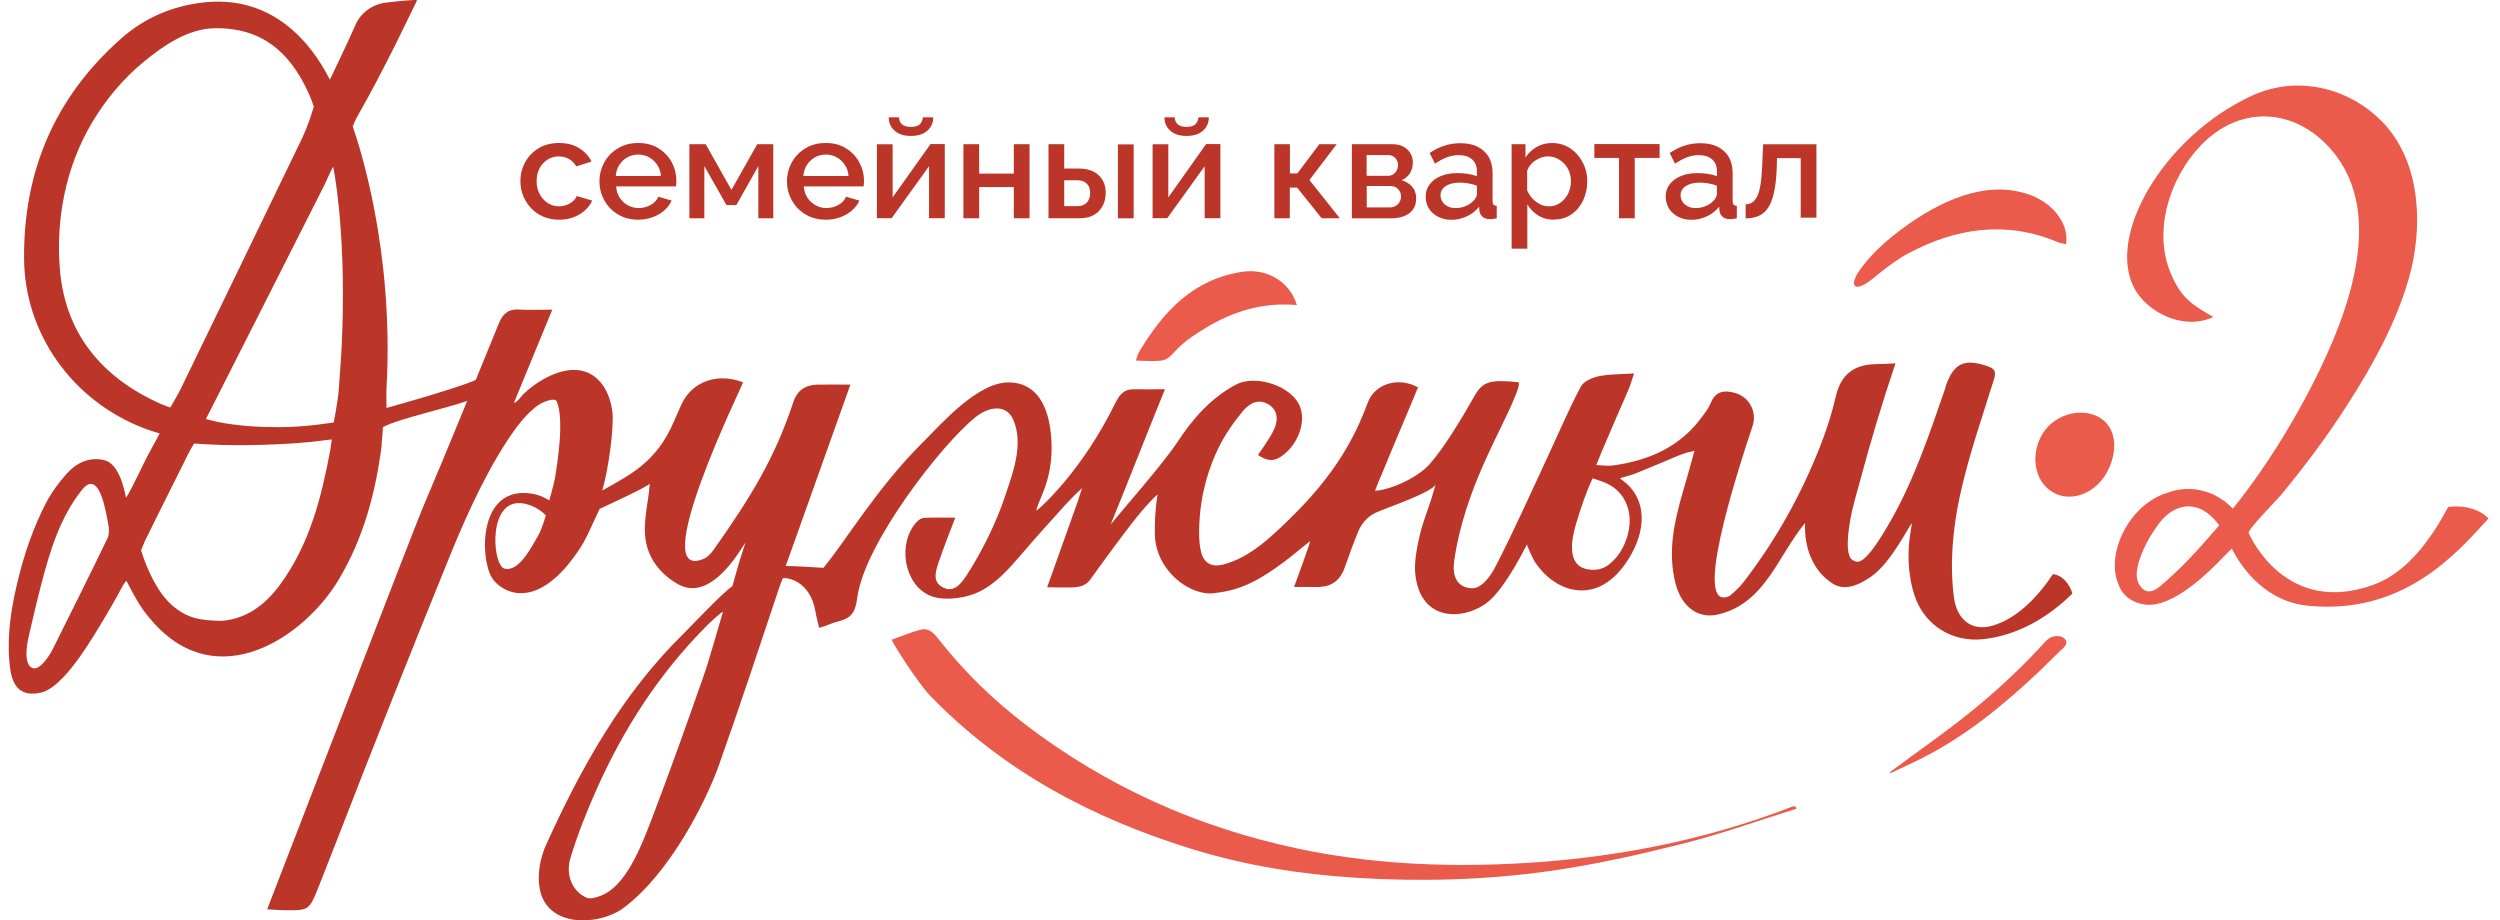
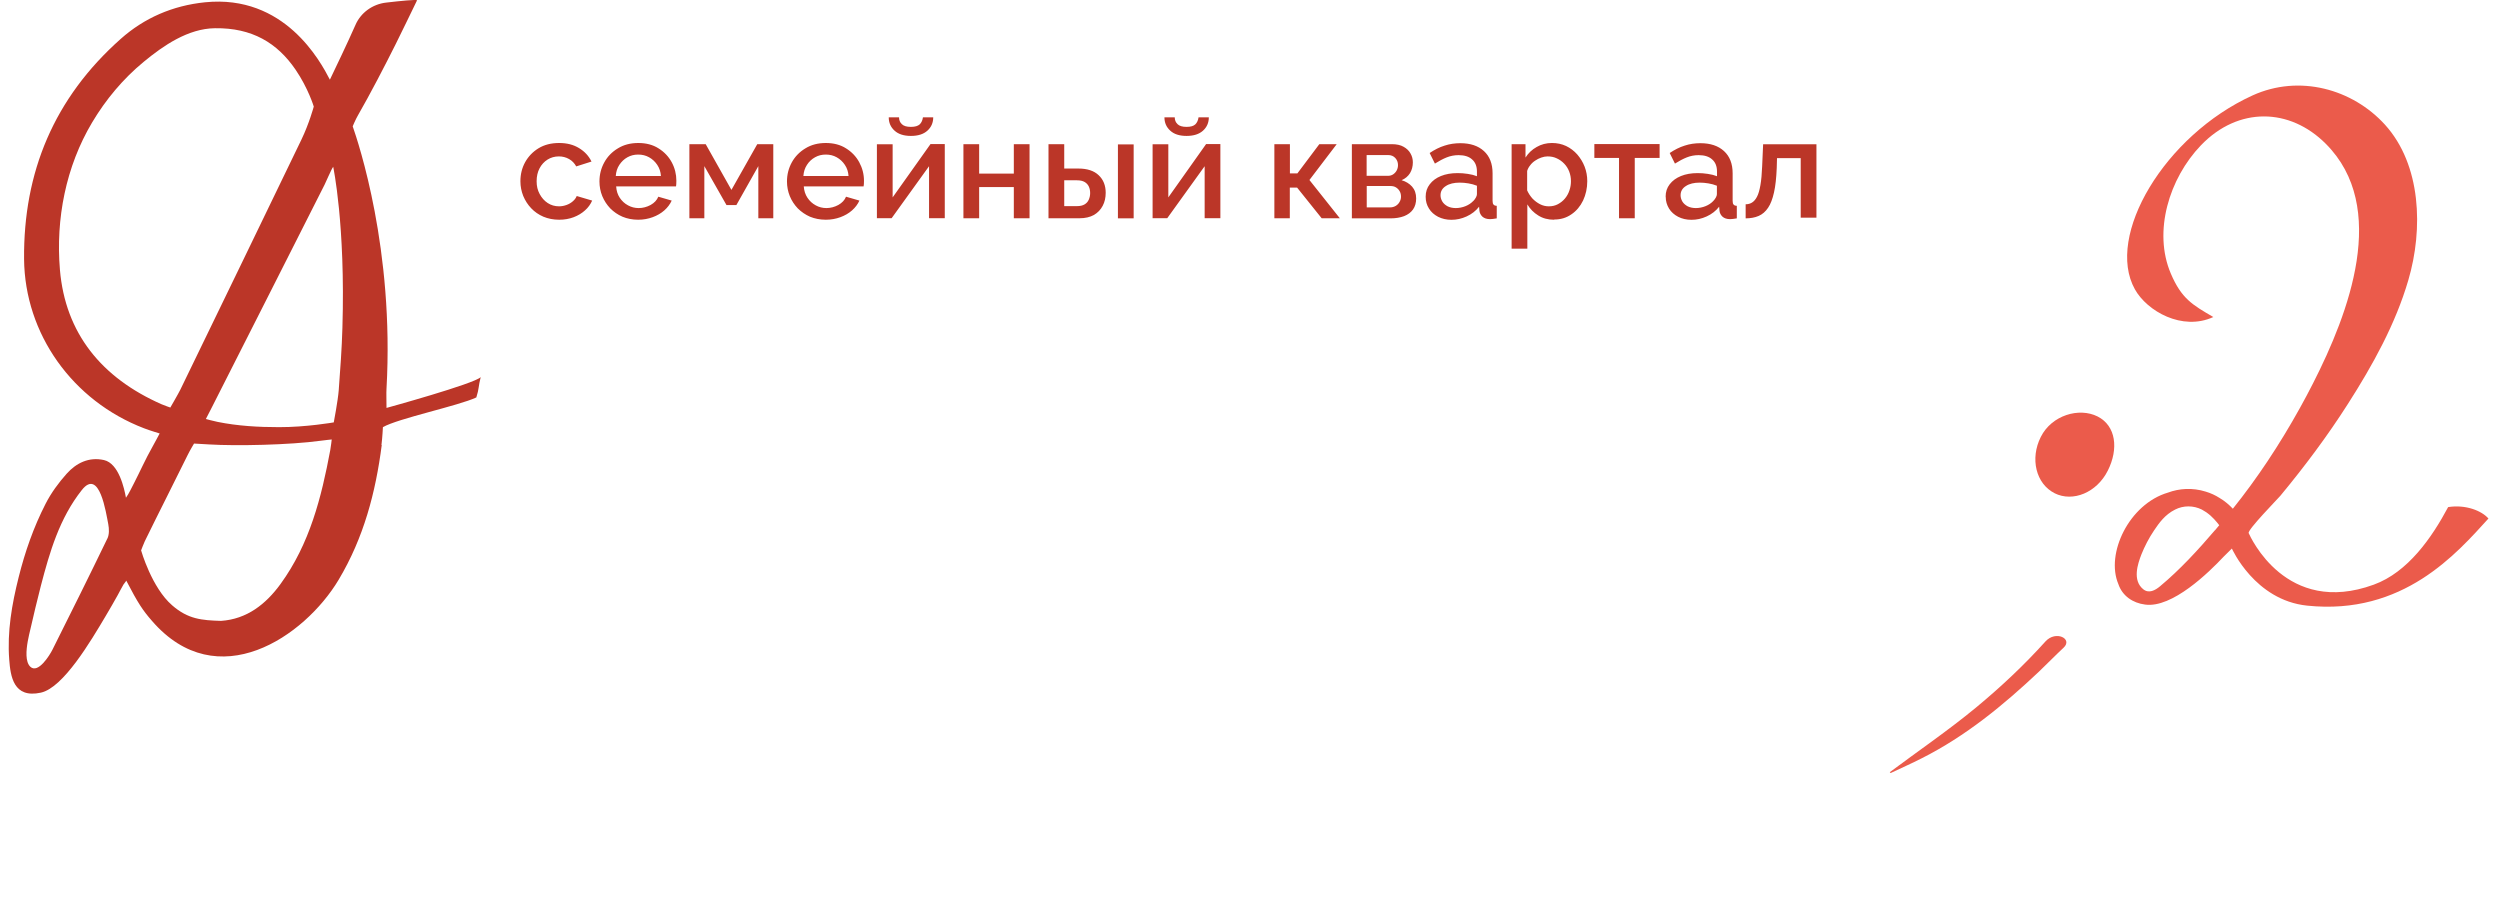
<svg xmlns="http://www.w3.org/2000/svg" width="201" height="74" viewBox="0 0 201 74" fill="none">
  <path d="M140.35 17.548V16.424C140.545 16.424 140.717 16.377 140.865 16.284C141.014 16.19 141.154 16.034 141.264 15.815C141.381 15.597 141.467 15.284 141.537 14.886C141.607 14.488 141.654 13.98 141.677 13.371L141.755 11.599H146.042V17.502H144.777V12.715H142.872L142.849 13.512C142.817 14.3 142.747 14.956 142.63 15.472C142.513 15.995 142.357 16.409 142.154 16.705C141.951 17.01 141.701 17.228 141.396 17.361C141.092 17.494 140.74 17.556 140.35 17.556M137.742 16.166C137.836 16.073 137.906 15.971 137.961 15.87C138.016 15.768 138.039 15.682 138.039 15.612V14.933C137.828 14.847 137.602 14.784 137.36 14.745C137.126 14.706 136.891 14.683 136.665 14.683C136.204 14.683 135.829 14.769 135.548 14.956C135.259 15.136 135.119 15.386 135.119 15.698C135.119 15.87 135.166 16.034 135.259 16.198C135.353 16.354 135.494 16.479 135.673 16.58C135.853 16.674 136.079 16.729 136.345 16.729C136.61 16.729 136.883 16.674 137.133 16.572C137.383 16.471 137.586 16.33 137.742 16.166ZM133.917 15.807C133.917 15.425 134.026 15.097 134.244 14.816C134.463 14.527 134.768 14.308 135.15 14.152C135.533 13.996 135.978 13.918 136.485 13.918C136.751 13.918 137.024 13.933 137.305 13.98C137.586 14.019 137.828 14.082 138.047 14.168V13.793C138.047 13.379 137.922 13.051 137.664 12.825C137.414 12.591 137.047 12.473 136.571 12.473C136.235 12.473 135.915 12.536 135.619 12.653C135.322 12.77 135.002 12.942 134.666 13.153L134.244 12.302C134.643 12.036 135.041 11.833 135.447 11.708C135.845 11.575 136.267 11.513 136.712 11.513C137.516 11.513 138.148 11.724 138.609 12.146C139.07 12.567 139.304 13.161 139.304 13.933V16.143C139.304 16.291 139.327 16.393 139.382 16.448C139.429 16.51 139.515 16.541 139.64 16.549V17.556C139.522 17.58 139.421 17.595 139.327 17.603C139.234 17.603 139.155 17.619 139.101 17.619C138.835 17.619 138.632 17.548 138.492 17.424C138.351 17.291 138.273 17.142 138.25 16.963L138.219 16.619C137.961 16.955 137.625 17.213 137.219 17.4C136.813 17.587 136.407 17.673 135.993 17.673C135.58 17.673 135.236 17.587 134.924 17.431C134.611 17.267 134.362 17.049 134.19 16.768C134.018 16.486 133.924 16.174 133.924 15.823L133.917 15.807ZM130.169 17.548V12.7H128.186V11.583H133.432V12.7H131.434V17.548H130.169ZM124.532 16.588C124.797 16.588 125.039 16.533 125.258 16.416C125.476 16.299 125.664 16.151 125.82 15.963C125.976 15.776 126.101 15.557 126.179 15.315C126.265 15.073 126.304 14.823 126.304 14.566C126.304 14.293 126.257 14.035 126.164 13.793C126.07 13.551 125.937 13.34 125.765 13.161C125.594 12.981 125.391 12.833 125.164 12.731C124.938 12.622 124.696 12.575 124.422 12.575C124.258 12.575 124.095 12.606 123.915 12.669C123.743 12.731 123.579 12.809 123.423 12.918C123.267 13.02 123.134 13.145 123.025 13.293C122.908 13.434 122.83 13.59 122.783 13.746V15.308C122.892 15.55 123.033 15.76 123.204 15.956C123.384 16.143 123.587 16.299 123.813 16.416C124.04 16.533 124.274 16.588 124.516 16.588H124.532ZM124.946 17.666C124.461 17.666 124.04 17.556 123.673 17.322C123.306 17.096 123.017 16.799 122.798 16.432V19.992H121.534V11.591H122.65V12.669C122.877 12.309 123.173 12.028 123.548 11.818C123.915 11.607 124.321 11.497 124.774 11.497C125.188 11.497 125.562 11.575 125.914 11.739C126.257 11.903 126.554 12.13 126.812 12.419C127.061 12.708 127.264 13.036 127.405 13.402C127.546 13.77 127.616 14.16 127.616 14.566C127.616 15.136 127.499 15.651 127.28 16.12C127.054 16.588 126.741 16.963 126.335 17.236C125.929 17.517 125.476 17.65 124.953 17.65L124.946 17.666ZM118.45 16.166C118.543 16.073 118.614 15.971 118.668 15.87C118.723 15.768 118.746 15.682 118.746 15.612V14.933C118.528 14.847 118.309 14.784 118.067 14.745C117.833 14.706 117.599 14.683 117.364 14.683C116.904 14.683 116.529 14.769 116.248 14.956C115.959 15.136 115.818 15.386 115.818 15.698C115.818 15.87 115.865 16.034 115.959 16.198C116.053 16.354 116.193 16.479 116.373 16.58C116.552 16.674 116.779 16.729 117.044 16.729C117.31 16.729 117.583 16.674 117.833 16.572C118.083 16.471 118.286 16.33 118.442 16.166H118.45ZM114.624 15.807C114.624 15.425 114.733 15.097 114.952 14.816C115.17 14.527 115.467 14.308 115.85 14.152C116.232 13.996 116.677 13.918 117.185 13.918C117.45 13.918 117.723 13.933 118.005 13.98C118.286 14.019 118.528 14.082 118.746 14.168V13.793C118.746 13.379 118.621 13.051 118.364 12.825C118.114 12.591 117.747 12.473 117.271 12.473C116.935 12.473 116.615 12.536 116.318 12.653C116.021 12.77 115.701 12.942 115.366 13.153L114.944 12.302C115.342 12.036 115.74 11.833 116.146 11.708C116.545 11.575 116.974 11.513 117.411 11.513C118.215 11.513 118.848 11.724 119.308 12.146C119.769 12.567 120.003 13.161 120.003 13.933V16.143C120.003 16.291 120.027 16.393 120.081 16.448C120.128 16.51 120.214 16.541 120.339 16.549V17.556C120.222 17.58 120.12 17.595 120.027 17.603C119.933 17.603 119.855 17.619 119.8 17.619C119.535 17.619 119.332 17.548 119.191 17.424C119.051 17.291 118.973 17.142 118.949 16.963L118.918 16.619C118.66 16.955 118.325 17.213 117.919 17.4C117.513 17.587 117.099 17.673 116.693 17.673C116.287 17.673 115.943 17.587 115.623 17.431C115.311 17.267 115.061 17.049 114.889 16.768C114.71 16.486 114.624 16.174 114.624 15.823V15.807ZM109.885 14.136H111.587C111.751 14.136 111.891 14.097 112.008 14.019C112.125 13.941 112.227 13.832 112.297 13.699C112.367 13.566 112.399 13.418 112.399 13.27C112.399 13.051 112.328 12.864 112.18 12.7C112.032 12.544 111.844 12.466 111.602 12.466H109.877V14.144L109.885 14.136ZM109.885 16.674H111.766C111.93 16.674 112.071 16.635 112.211 16.557C112.344 16.479 112.453 16.369 112.524 16.237C112.602 16.104 112.641 15.963 112.641 15.815C112.641 15.651 112.609 15.503 112.531 15.37C112.461 15.245 112.36 15.144 112.235 15.066C112.11 14.988 111.961 14.956 111.79 14.956H109.885V16.674ZM108.69 17.548V11.591H111.907C112.289 11.591 112.609 11.661 112.851 11.802C113.101 11.943 113.289 12.122 113.406 12.341C113.531 12.559 113.593 12.793 113.593 13.051C113.593 13.379 113.515 13.668 113.367 13.918C113.211 14.168 112.984 14.363 112.688 14.488C113.031 14.589 113.312 14.761 113.531 15.003C113.749 15.253 113.859 15.565 113.859 15.956C113.859 16.307 113.773 16.604 113.609 16.838C113.437 17.08 113.203 17.252 112.891 17.377C112.578 17.494 112.219 17.556 111.805 17.556H108.698L108.69 17.548ZM102.459 17.548V11.591H103.709V13.941H104.31L106.074 11.591H107.472L105.278 14.472L107.722 17.548H106.262L104.286 15.081H103.701V17.548H102.452H102.459ZM95.401 10.928C94.831 10.928 94.394 10.787 94.09 10.506C93.777 10.225 93.621 9.866 93.621 9.436H94.449C94.449 9.663 94.527 9.842 94.675 9.983C94.824 10.131 95.066 10.201 95.401 10.201C95.737 10.201 95.963 10.131 96.104 9.998C96.245 9.858 96.331 9.67 96.362 9.436H97.189C97.189 9.866 97.033 10.225 96.721 10.506C96.409 10.787 95.971 10.928 95.394 10.928H95.401ZM92.669 17.548V11.599H93.933V15.87L96.971 11.583H98.118V17.541H96.854V13.364L93.848 17.541H92.669V17.548ZM89.881 11.607H91.146V17.556H89.881V11.607ZM85.564 16.572H86.594C86.844 16.572 87.047 16.526 87.203 16.432C87.359 16.338 87.469 16.213 87.539 16.049C87.609 15.885 87.648 15.714 87.648 15.526C87.648 15.339 87.617 15.167 87.547 15.011C87.477 14.855 87.367 14.73 87.211 14.636C87.055 14.542 86.844 14.496 86.587 14.496H85.564V16.572ZM84.299 17.548V11.591H85.564V13.551H86.704C87.414 13.551 87.961 13.73 88.335 14.09C88.71 14.441 88.898 14.917 88.898 15.495C88.898 15.893 88.82 16.244 88.656 16.549C88.492 16.861 88.257 17.103 87.953 17.283C87.641 17.455 87.258 17.548 86.797 17.548H84.307H84.299ZM77.459 17.548V11.591H78.724V13.957H81.511V11.591H82.776V17.548H81.511V15.042H78.724V17.548H77.459ZM73.235 10.928C72.673 10.928 72.228 10.787 71.924 10.506C71.611 10.225 71.455 9.866 71.455 9.436H72.283C72.283 9.663 72.361 9.842 72.509 9.983C72.658 10.131 72.9 10.201 73.235 10.201C73.571 10.201 73.798 10.131 73.946 9.998C74.087 9.858 74.172 9.67 74.204 9.436H75.031C75.031 9.866 74.875 10.225 74.563 10.506C74.25 10.787 73.813 10.928 73.235 10.928ZM70.503 17.548V11.599H71.768V15.87L74.813 11.583H75.96V17.541H74.695V13.364L71.689 17.541H70.511L70.503 17.548ZM64.592 14.152H68.223C68.2 13.816 68.106 13.52 67.926 13.254C67.754 12.996 67.536 12.793 67.27 12.645C67.005 12.497 66.716 12.427 66.396 12.427C66.076 12.427 65.795 12.497 65.529 12.645C65.264 12.793 65.045 12.996 64.881 13.254C64.71 13.512 64.616 13.809 64.592 14.152ZM66.396 17.666C65.927 17.666 65.506 17.58 65.123 17.424C64.749 17.259 64.421 17.033 64.139 16.752C63.866 16.463 63.655 16.143 63.499 15.768C63.351 15.401 63.273 15.003 63.273 14.589C63.273 14.027 63.406 13.52 63.663 13.051C63.921 12.583 64.288 12.208 64.756 11.927C65.225 11.638 65.771 11.497 66.396 11.497C67.02 11.497 67.567 11.638 68.02 11.927C68.473 12.208 68.832 12.583 69.082 13.043C69.332 13.504 69.464 14.004 69.464 14.535C69.464 14.628 69.464 14.714 69.457 14.792C69.449 14.87 69.441 14.941 69.433 14.988H64.624C64.647 15.339 64.749 15.643 64.92 15.901C65.092 16.159 65.311 16.362 65.584 16.51C65.849 16.658 66.138 16.729 66.443 16.729C66.778 16.729 67.099 16.643 67.403 16.479C67.708 16.307 67.911 16.088 68.02 15.815L69.097 16.127C68.965 16.416 68.769 16.682 68.504 16.916C68.239 17.15 67.926 17.33 67.567 17.462C67.208 17.595 66.817 17.666 66.396 17.666ZM55.426 17.548V11.591H56.738L58.807 15.268L60.884 11.591H62.172V17.548H60.97V13.356L59.205 16.486H58.409L56.629 13.356V17.548H55.434H55.426ZM49.508 14.152H53.139C53.115 13.816 53.021 13.52 52.842 13.254C52.67 12.996 52.451 12.793 52.186 12.645C51.92 12.497 51.632 12.427 51.312 12.427C50.991 12.427 50.71 12.497 50.445 12.645C50.179 12.793 49.969 12.996 49.797 13.254C49.625 13.512 49.531 13.809 49.508 14.152ZM51.312 17.666C50.843 17.666 50.421 17.58 50.047 17.424C49.664 17.259 49.344 17.033 49.063 16.752C48.79 16.463 48.579 16.143 48.423 15.768C48.274 15.401 48.196 15.003 48.196 14.589C48.196 14.027 48.329 13.52 48.587 13.051C48.844 12.583 49.211 12.208 49.68 11.927C50.148 11.638 50.695 11.497 51.319 11.497C51.944 11.497 52.49 11.638 52.943 11.927C53.396 12.208 53.755 12.583 54.005 13.043C54.255 13.504 54.38 14.004 54.38 14.535C54.38 14.628 54.38 14.714 54.372 14.792C54.372 14.87 54.356 14.941 54.349 14.988H49.539C49.563 15.339 49.656 15.643 49.828 15.901C50 16.159 50.218 16.362 50.492 16.51C50.757 16.658 51.046 16.729 51.351 16.729C51.686 16.729 52.006 16.643 52.311 16.479C52.615 16.307 52.818 16.088 52.928 15.815L54.005 16.127C53.872 16.416 53.677 16.682 53.412 16.916C53.146 17.15 52.834 17.33 52.475 17.462C52.116 17.595 51.725 17.666 51.304 17.666H51.312ZM44.956 17.666C44.488 17.666 44.066 17.58 43.691 17.424C43.309 17.259 42.981 17.033 42.708 16.744C42.434 16.455 42.223 16.127 42.067 15.753C41.919 15.378 41.841 14.988 41.841 14.574C41.841 14.011 41.966 13.504 42.223 13.036C42.481 12.575 42.84 12.2 43.301 11.919C43.761 11.638 44.316 11.497 44.948 11.497C45.581 11.497 46.096 11.63 46.549 11.903C47.002 12.177 47.337 12.536 47.556 12.989L46.33 13.379C46.19 13.129 46.002 12.926 45.752 12.786C45.503 12.645 45.229 12.575 44.933 12.575C44.597 12.575 44.292 12.661 44.019 12.832C43.746 13.004 43.535 13.239 43.379 13.535C43.223 13.832 43.145 14.175 43.145 14.574C43.145 14.972 43.223 15.292 43.387 15.597C43.551 15.901 43.761 16.143 44.035 16.323C44.308 16.502 44.612 16.588 44.948 16.588C45.159 16.588 45.354 16.549 45.55 16.479C45.745 16.409 45.916 16.307 46.057 16.182C46.205 16.057 46.307 15.917 46.369 15.76L47.611 16.127C47.478 16.424 47.291 16.689 47.033 16.916C46.775 17.15 46.471 17.33 46.127 17.462C45.776 17.595 45.386 17.666 44.964 17.666H44.956Z" fill="#BB3628" />
-   <path d="M144.434 65.019C141.389 65.971 138.376 67.057 135.284 67.837C131.739 68.728 128.155 69.532 124.54 70.039C119.426 70.757 114.266 70.898 109.089 70.578C104.568 70.297 100.142 69.594 95.824 68.259C87.798 65.784 80.552 61.95 74.673 55.821C73.596 54.58 71.972 52.035 71.683 51.434C72.526 51.137 73.236 50.84 73.97 50.637C74.751 50.426 75.165 51.012 75.571 51.527C77.554 54.033 79.826 56.243 82.356 58.187C88.922 63.223 96.277 66.526 104.389 68.236C110.003 69.422 115.671 69.711 121.363 69.454C129.155 69.102 136.767 67.689 144.075 64.863C144.161 64.832 144.255 64.831 144.348 64.824C144.38 64.886 144.403 64.949 144.434 65.019Z" fill="#EB5B4B" />
-   <path d="M104.279 24.528C101.546 24.286 99.15 25.02 96.94 26.363C96.136 26.855 95.308 27.378 94.668 28.042C93.676 29.073 93.91 29.08 91.342 28.994C91.365 28.776 91.49 28.456 91.576 28.307C93.512 25.075 95.901 22.444 99.907 21.85C101.812 21.569 103.678 22.592 104.271 24.528" fill="#EB5B4B" />
-   <path d="M166.1 19.633C165.881 19.579 165.655 19.555 165.452 19.469C161.298 17.72 157.293 18.322 153.444 20.359C152.647 20.781 151.921 21.328 151.211 21.882C150.727 22.249 150.266 22.725 149.688 22.967C148.806 23.326 149.009 22.499 149.36 21.96C150.305 20.523 151.625 19.352 152.999 18.345C155.841 16.253 159.651 14.348 163.25 15.683C164.96 16.315 166.381 17.908 166.108 19.641" fill="#EB5B4B" />
  <path d="M151.938 62.083C154.241 60.366 156.63 58.734 158.847 56.907C160.869 55.236 162.751 53.464 164.461 51.566C165.289 50.661 166.671 51.356 165.921 52.066C165.796 52.183 165.64 52.332 165.445 52.519C164.937 53.003 164.445 53.511 163.93 54.002C161.072 56.696 158.051 59.179 154.522 60.959C153.694 61.381 152.851 61.755 152.008 62.154C151.984 62.13 151.961 62.107 151.938 62.083Z" fill="#EB5B4B" />
  <path d="M30.669 35.779C30.747 35.17 30.786 34.343 30.786 34.343C32.004 33.64 36.876 32.625 38.297 31.954C38.523 31.251 38.461 31.04 38.648 30.322C38.117 30.86 31.075 32.797 31.075 32.797C31.075 32.047 31.051 31.649 31.075 31.251C31.707 20.047 28.81 11.466 28.357 10.155C28.357 10.155 28.599 9.577 28.771 9.288C29.771 7.547 30.926 5.322 31.824 3.526C32.41 2.355 32.972 1.168 33.534 0.02C33.448 -0.05 32.191 0.075 31.051 0.208C29.95 0.333 29.005 1.02 28.576 2.011C27.912 3.518 26.952 5.509 26.523 6.407C25.757 4.923 22.876 -0.464 16.482 0.184C13.882 0.45 11.602 1.441 9.705 3.128C4.341 7.89 1.874 13.855 1.936 20.835C1.991 26.832 5.817 32.227 11.586 34.436C12.047 34.616 12.836 34.85 12.836 34.85C12.836 34.85 12.445 35.592 12.242 35.951C11.704 36.896 11.266 37.895 10.767 38.863C10.634 39.113 10.353 39.714 10.127 40.019C9.994 39.277 9.557 37.263 8.362 36.989C7.144 36.716 6.129 37.231 5.364 38.083C4.708 38.816 4.107 39.636 3.662 40.511C2.701 42.385 2.007 44.376 1.499 46.413C0.953 48.592 0.57 50.786 0.742 53.034C0.843 54.362 1.077 56.173 3.287 55.689C5.091 55.291 7.292 51.559 8.51 49.505C8.838 48.959 9.151 48.404 9.463 47.85C9.619 47.561 9.767 47.272 9.931 46.991C9.978 46.913 10.165 46.702 10.15 46.679C11.11 48.529 11.501 49.099 12.219 49.919C17.481 56.001 24.493 51.184 27.225 46.616C29.247 43.228 30.2 39.597 30.692 35.779M8.635 43.29C7.191 46.281 5.707 49.263 4.216 52.238C4.005 52.66 3.061 54.205 2.436 53.604C2.233 53.409 2.147 53.081 2.131 52.706C2.1 51.98 2.327 51.082 2.436 50.622C2.709 49.443 2.982 48.264 3.287 47.093C3.997 44.376 4.778 41.674 6.582 39.394C8.003 37.606 8.526 41.245 8.706 42.15C8.776 42.517 8.791 42.97 8.635 43.298V43.29ZM26.788 13.403C26.788 13.403 27.78 18.072 27.53 26.348C27.483 28.034 27.358 29.697 27.233 31.384C27.171 32.196 26.835 33.96 26.835 33.96C26.835 33.96 24.602 34.35 22.431 34.343C20.776 34.343 19.121 34.249 17.497 33.921C17.107 33.843 16.552 33.687 16.552 33.687C16.552 33.687 16.841 33.125 16.982 32.852C20.034 26.855 23.056 20.843 26.101 14.839C26.218 14.613 26.632 13.621 26.788 13.41V13.403ZM4.817 21.671C4.474 17.603 5.294 13.387 7.409 9.842C8.495 8.015 9.892 6.337 11.555 4.97C13.133 3.666 15.123 2.292 17.286 2.269C20.261 2.23 22.283 3.44 23.759 5.595C24.789 7.102 25.227 8.57 25.227 8.57C25.227 8.57 24.86 9.928 24.235 11.224C21.003 17.931 17.747 24.63 14.499 31.329C14.351 31.633 13.695 32.766 13.695 32.766C13.695 32.766 13.234 32.609 12.984 32.5C8.167 30.376 5.247 26.793 4.817 21.679V21.671ZM26.554 36.185C25.843 39.988 24.906 43.72 22.556 46.952C21.369 48.584 19.847 49.778 17.77 49.919C16.224 49.872 15.123 49.786 13.843 48.67C12.195 47.249 11.345 44.251 11.345 44.251C11.345 44.251 11.555 43.688 11.641 43.517C12.773 41.198 13.952 38.895 15.092 36.576C15.272 36.209 15.6 35.662 15.6 35.662C15.6 35.662 16.365 35.701 16.833 35.733C18.973 35.865 23.282 35.779 25.781 35.436C26.117 35.389 26.671 35.334 26.671 35.334C26.671 35.334 26.601 35.935 26.554 36.185Z" fill="#BB3628" />
-   <path d="M56.505 54.533C55.185 58.297 53.85 62.044 52.429 65.769C51.523 68.142 50.313 71.25 48.307 72.015C47.986 72.14 47.487 72.304 47.175 72.179C46.066 71.718 45.441 70.399 45.863 68.986C46.425 67.12 47.151 65.285 47.947 63.505C50.126 58.609 52.991 54.159 56.786 50.349C57.106 50.021 58.051 49.154 58.121 49.201C57.621 50.864 57.082 52.902 56.505 54.533ZM130.412 44.134C130.256 44.43 130.053 44.712 129.826 44.953C129.233 45.594 128.616 45.953 127.617 45.766C125.852 45.43 126.399 43.142 126.766 41.948C127.125 40.769 127.523 39.574 128.046 38.458C128.046 38.458 128.757 38.676 129.124 38.84C131.021 39.668 131.591 41.963 130.412 44.142V44.134ZM165.055 46.164C163.837 47.998 162.166 49.732 160.206 50.302C158.473 50.809 157.317 49.747 157.099 48.038C156.747 45.383 156.997 42.588 157.551 39.98C158.238 36.763 159.347 33.625 160.323 30.47C160.51 29.854 160.354 29.627 159.792 29.44C157.926 28.807 157.091 29.19 156.443 31.025C156.411 31.118 156.396 31.22 156.365 31.314C155.115 34.921 153.913 38.528 152.008 41.877C149.783 45.805 149.291 45.164 149.041 45.078C148.26 44.813 148.643 42.541 148.729 41.994C148.908 40.839 149.267 39.73 149.564 38.606C150.407 35.444 151.352 32.313 152.398 29.213C151.742 29.244 151.282 29.276 150.821 29.276C149.088 29.307 148.01 30.088 147.604 31.852C147.292 33.226 146.847 34.585 146.332 35.904C144.825 39.73 142.912 43.173 140.46 46.437C139.922 47.155 139.758 47.311 139.086 47.897C136.041 49.38 139.453 38.598 140.905 34.257C141.28 33.133 140.663 31.938 139.531 31.602C138.649 31.345 137.939 31.431 137.54 32.407C137.392 32.774 137.142 33.109 136.9 33.437C135.128 35.92 132.582 37.029 129.662 37.427C129.319 37.474 128.694 37.411 128.343 37.388C128.343 37.388 128.64 36.638 128.772 36.326C129.475 34.647 130.217 32.977 130.943 31.298C131.091 30.954 131.185 30.58 131.38 30.025C130.295 30.096 129.413 30.072 128.562 30.244C128.031 30.353 127.328 30.65 127.102 31.079C126.133 32.898 125.329 34.796 124.463 36.662C123.081 39.621 121.753 42.611 120.254 45.523C119.872 46.265 119.138 47.366 118.271 47.296C117.037 47.202 116.764 46.156 116.913 45.133C117.725 39.34 120.746 34.593 121.808 31.884C121.925 31.579 122.292 30.744 122.034 30.72C119.755 30.502 119.2 30.681 118.529 31.868C117.639 33.445 116.124 35.998 114.922 37.341C114.008 38.356 111.962 39.348 110.565 39.465C110.565 39.348 110.713 39.082 110.799 38.825C110.854 38.645 110.955 38.458 111.033 38.27C111.962 35.99 113.079 33.406 114.008 31.142C112.423 30.275 110.526 30.837 109.956 32.399C108.449 36.537 106.091 39.496 102.851 42.525C101.531 43.759 100.165 44.899 98.369 45.383C97.401 45.633 96.769 45.274 96.55 44.306C96.449 43.845 96.41 43.369 96.41 42.892C96.402 40.519 96.909 38.239 97.916 36.115C98.432 35.03 99.142 33.999 99.907 33.078C100.407 32.477 101.164 31.962 102.055 32.555C102.742 33.016 102.843 33.812 102.281 34.827C101.953 35.436 101.531 35.998 101.141 36.584C101.984 37.138 102.523 37.115 103.257 36.514C104.615 35.397 105.1 33.429 104.295 32.258C103.343 30.861 100.798 30.166 99.384 30.915C97.354 31.993 95.91 33.648 94.661 35.545C93.474 37.341 90.343 40.87 89.297 42.174C90.609 38.965 92.311 34.616 93.661 31.298C92.701 31.298 91.928 31.306 91.155 31.298C90.327 31.29 89.999 31.751 89.633 32.485C87.017 37.778 83.839 40.667 83.332 41.065C83.386 40.285 84.706 38.692 84.534 35.436C84.386 32.571 83.293 30.775 81.146 30.744C78.639 30.704 75.813 33.945 74.15 35.608C70.449 39.309 68.013 43.478 66.202 45.656C66.202 45.656 65.85 45.625 65.21 45.594C64.757 45.562 63.75 45.508 63.172 45.508C64.913 40.636 66.608 35.889 68.372 30.923C67.396 30.923 66.561 30.908 65.741 30.923C64.734 30.954 64.094 31.353 63.75 32.422C62.321 36.724 60.455 39.855 57.364 44.22C57.153 44.516 56.872 44.813 56.536 44.946C51.953 46.82 59.62 31.134 59.745 30.744C57.699 29.939 55.677 30.673 54.826 32.438C54.592 32.922 54.389 33.429 54.17 33.921C52.734 37.24 50.61 38.176 48.424 39.441C48.939 37.661 49.376 34.327 49.236 33.125C49.064 31.642 48.283 30.096 46.698 29.791C45.105 29.487 43.2 30.619 42.092 31.673C41.99 31.774 41.49 32.453 41.327 32.375C42.326 29.916 43.325 27.543 44.403 24.896C43.318 24.896 42.513 24.935 41.717 24.888C40.866 24.833 40.429 25.231 40.116 25.981C38.086 30.954 36.072 35.928 33.972 40.87C33.41 42.19 24.782 64.574 21.48 73.108C22.128 73.147 22.455 73.178 22.791 73.178C24.79 73.21 24.845 73.225 25.578 71.398C26.109 70.063 26.633 68.72 27.156 67.377C30.138 59.671 33.222 51.949 36.322 44.321C37.594 41.198 39.515 37.044 41.553 34.327C42.029 33.687 42.591 33.07 43.232 32.602C43.638 32.305 44.614 31.922 44.762 32.274C45.379 33.711 44.824 37.224 44.614 38.465C44.543 38.91 44.161 40.23 44.161 40.23C44.161 40.23 43.505 39.8 42.763 39.691C38.508 39.004 38.555 44.743 39.531 46.421C40.109 47.405 42.709 49.295 45.995 44.985C46.448 44.391 46.87 43.767 47.198 43.087C47.541 42.369 48.213 40.909 48.213 40.909C48.213 40.909 52.226 39.082 52.242 38.871C52.125 40.698 51.461 42.588 52.164 44.376C52.601 45.5 53.483 46.406 54.553 46.991C57.364 48.529 59.839 43.595 59.924 43.657C59.323 45.453 58.886 47.124 58.886 47.124C58.004 47.741 55.747 50.161 54.982 50.919C50.032 55.767 46.73 61.693 43.903 67.931C43.435 68.962 43.185 70.305 43.388 71.429C43.942 74.607 48.143 74.474 50.141 72.991C53.85 70.227 56.77 64.426 57.809 61.498C59.503 56.727 61.088 51.91 62.696 47.108C62.798 46.796 62.938 46.499 62.938 46.499C63.118 46.406 65.14 46.578 65.569 49.209C65.632 49.599 65.749 49.982 65.858 50.481C66.6 50.27 66.764 50.122 67.412 49.958C68.482 49.685 68.77 49.217 68.927 48.038C69.512 43.665 75.719 35.733 78.389 33.57C79.49 32.68 80.904 32.453 81.466 33.749C82.309 35.709 81.466 37.919 80.818 39.863C80.131 41.955 78.92 44.415 77.718 46.25C77.265 46.944 76.672 47.718 75.758 47.202C74.907 46.726 75.259 45.82 75.508 45.086C75.899 43.946 76.344 42.83 76.805 41.62C75.899 41.62 75.095 41.596 74.298 41.635C74.095 41.643 73.853 41.799 73.705 41.963C72.128 43.665 72.666 46.983 74.767 47.889C75.532 48.217 76.562 48.17 77.421 48.006C79.389 47.632 80.693 46.218 81.95 44.766C83.16 43.353 84.401 41.963 85.651 40.589C85.854 40.363 86.751 39.441 87.001 39.254C86.978 39.324 86.775 39.902 86.681 40.23C85.893 42.486 84.979 44.977 84.191 47.218C86.228 47.218 87.064 47.405 87.665 46.585C87.962 46.172 91.022 41.901 92.131 40.706C92.287 40.542 92.732 40.035 93.068 39.754C92.849 41.089 92.834 42.182 92.857 43.048C92.951 45.875 95.652 47.928 97.604 47.694C99.47 47.475 100.852 46.96 103.312 45.125C103.803 44.758 104.842 43.884 105.334 43.501C105.31 43.767 104.475 45.984 104.045 47.194C104.717 47.194 105.185 47.179 105.646 47.194C105.912 47.202 106.177 47.194 106.435 47.155C107.098 47.046 107.629 46.671 107.918 46.062C107.973 46.062 108.168 45.484 108.191 45.414C108.269 45.203 108.348 44.985 108.426 44.774C108.59 44.306 108.746 43.853 108.933 43.4C109.105 42.97 109.261 42.51 109.534 42.127C109.808 41.737 110.167 41.432 110.588 41.229C111.33 40.878 115.125 39.613 115.429 38.942C115.406 39.035 115.179 39.785 115.101 40.042C114.789 41.042 114.383 42.018 114.149 43.033C113.914 44.032 113.704 45.149 113.782 46.07C114.149 50.091 117.771 49.888 119.63 48.397C121.074 47.233 122.76 43.782 122.76 43.782C122.76 43.782 123.151 44.782 123.393 45.149C124.986 47.616 128.14 48.615 130.451 45.633C131.864 43.814 132.817 41.05 130.974 39.067C130.771 38.848 130.232 38.45 130.232 38.45C130.232 38.45 131.13 38.208 131.435 38.091C132.262 37.755 133.09 37.411 133.91 37.068C134.511 36.818 135.112 36.529 135.745 36.357C135.799 36.342 136.174 36.279 136.236 36.24C135.893 37.489 135.612 38.52 135.307 39.535C134.605 41.948 134.066 44.36 134.706 46.898C135.167 48.709 136.471 49.825 138.204 49.388C141.944 48.451 142.904 44.743 145.129 42.049C145.036 44.079 145.793 45.859 147.191 46.812C148.198 47.593 149.392 47.093 150.462 46.343C152.078 45.227 153.624 42.018 153.702 42.088C153.687 42.221 153.687 42.354 153.655 42.478C153.32 44.235 153.366 46.172 153.929 47.874C154.709 50.255 156.942 51.668 159.464 51.387C162.22 51.083 164.664 49.654 166.624 47.717C166.429 47.069 165.913 46.281 165.094 46.164H165.055ZM43.232 43.127C42.826 43.798 41.725 46.086 40.522 45.703C39.546 45.321 39.187 39.785 42.256 40.511C43.271 40.753 43.88 41.432 43.88 41.432C43.88 41.432 43.669 42.307 43.239 43.127H43.232Z" fill="#BB3628" />
  <path fill-rule="evenodd" clip-rule="evenodd" d="M165.18 39.652C166.671 40.402 168.591 39.59 169.466 37.841C170.348 36.092 170.13 34.234 168.646 33.484C167.155 32.735 164.953 33.383 164.079 35.132C163.196 36.88 163.696 38.903 165.187 39.652" fill="#EB5B4B" />
  <path d="M196.831 40.769C195.519 43.228 193.598 46.008 190.85 47.007C183.792 49.583 180.927 43.15 180.794 42.861C180.677 42.611 183.136 40.105 183.339 39.863C185.291 37.505 187.134 35.045 188.781 32.461C190.772 29.346 192.599 26.051 193.63 22.522C194.84 18.407 194.668 13.246 191.756 10.03C189.14 7.149 184.862 5.962 181.106 7.672C174.025 10.896 169.254 18.97 171.643 23.256C172.619 25.013 175.453 26.637 177.952 25.489C176.258 24.505 175.391 24.006 174.532 21.991C173.096 18.618 174.399 14.34 176.96 11.677C179.966 8.554 184.104 8.663 186.993 11.56C192.084 16.651 188.859 25.153 185.963 30.829C185.627 31.493 185.275 32.149 184.916 32.797C183.253 35.795 181.45 38.496 179.521 40.901C179.217 40.581 178.865 40.277 178.452 40.035C178.124 39.824 177.757 39.652 177.343 39.527C176.265 39.191 175.211 39.269 174.306 39.605C171.175 40.526 169.278 44.516 170.316 46.96C170.636 47.913 171.479 48.483 172.463 48.607C174.641 48.912 177.593 46.023 178.787 44.75C178.92 44.61 179.443 44.102 179.443 44.102C179.443 44.102 181.278 48.256 185.494 48.693C193.216 49.498 197.526 44.485 200.071 41.69C199.532 41.065 198.244 40.55 196.839 40.769M178.085 42.627C176.703 44.243 175.258 45.812 173.673 47.132C173.275 47.468 172.768 47.741 172.315 47.374C171.432 46.656 171.87 45.344 172.174 44.563C172.432 43.923 172.768 43.267 173.189 42.642C173.595 42.041 174.064 41.377 174.876 40.971C175.547 40.628 176.344 40.628 177.031 40.971C177.062 40.987 177.124 41.026 177.148 41.042C177.234 41.089 177.312 41.136 177.39 41.19C177.452 41.237 177.522 41.284 177.577 41.331C177.601 41.346 177.679 41.416 177.71 41.44C177.757 41.479 177.928 41.651 178.014 41.737C178.178 41.916 178.311 42.072 178.428 42.228C178.319 42.361 178.202 42.494 178.092 42.627H178.085Z" fill="#EB5B4B" />
</svg>